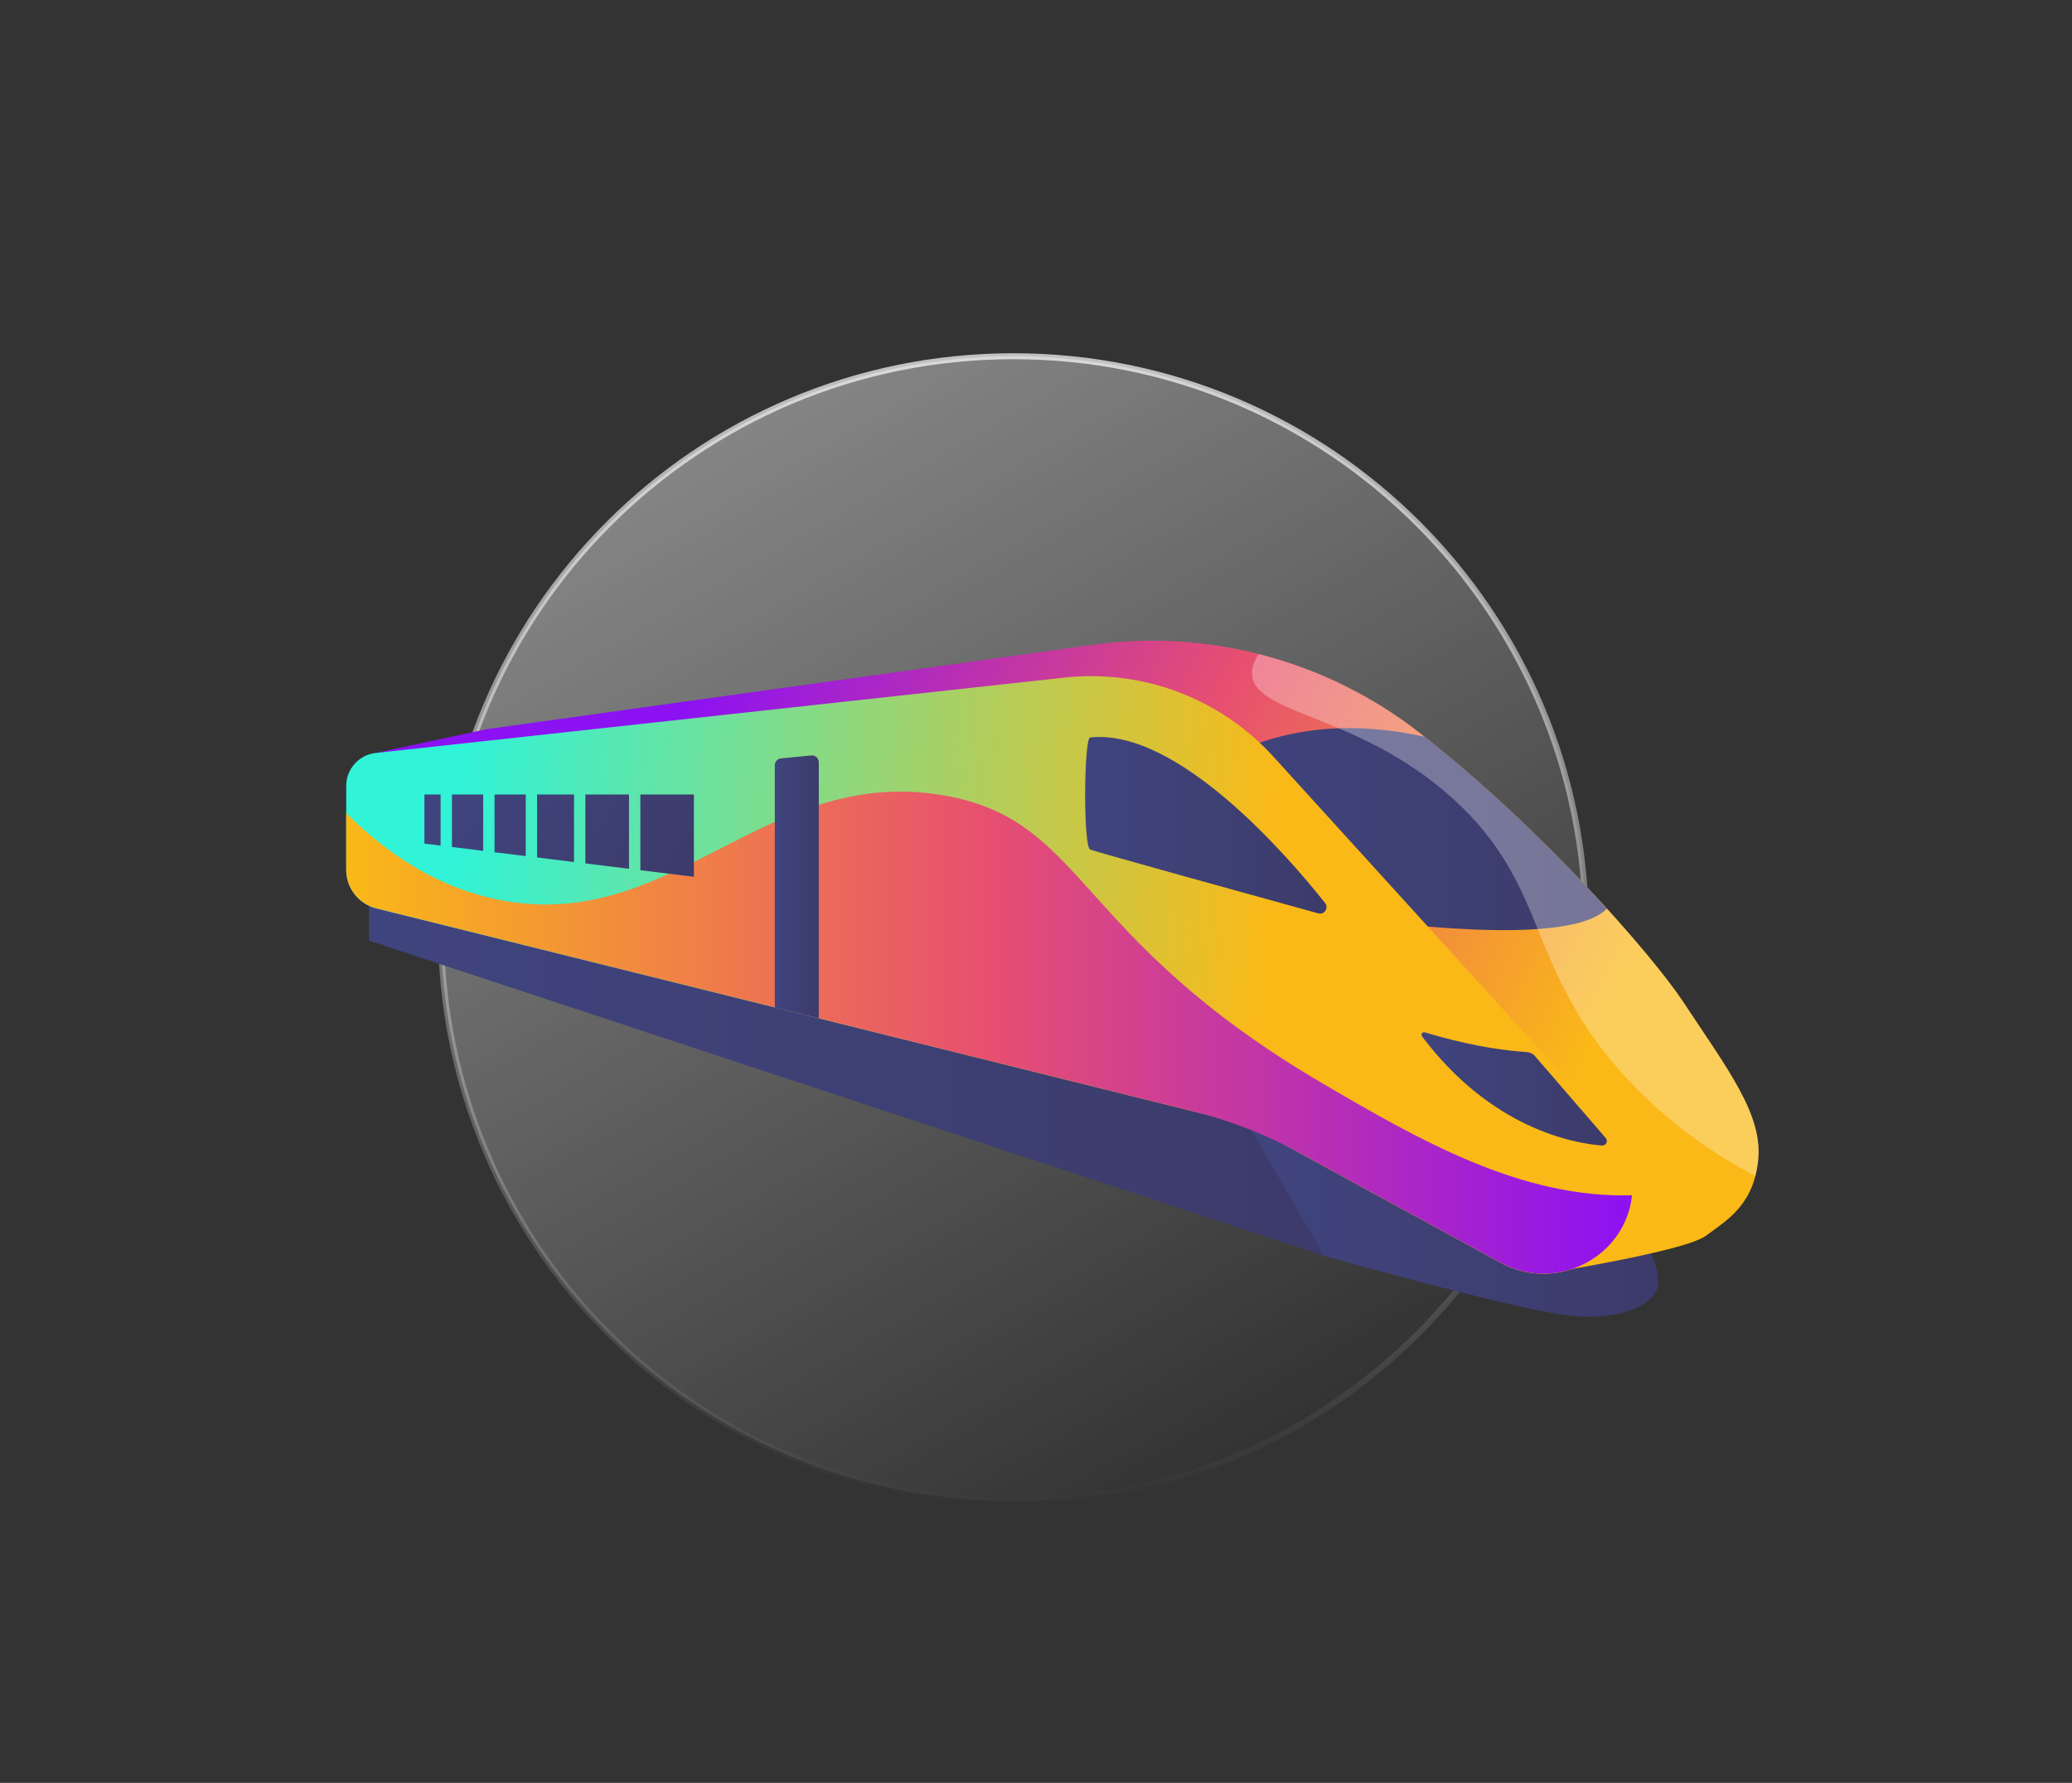
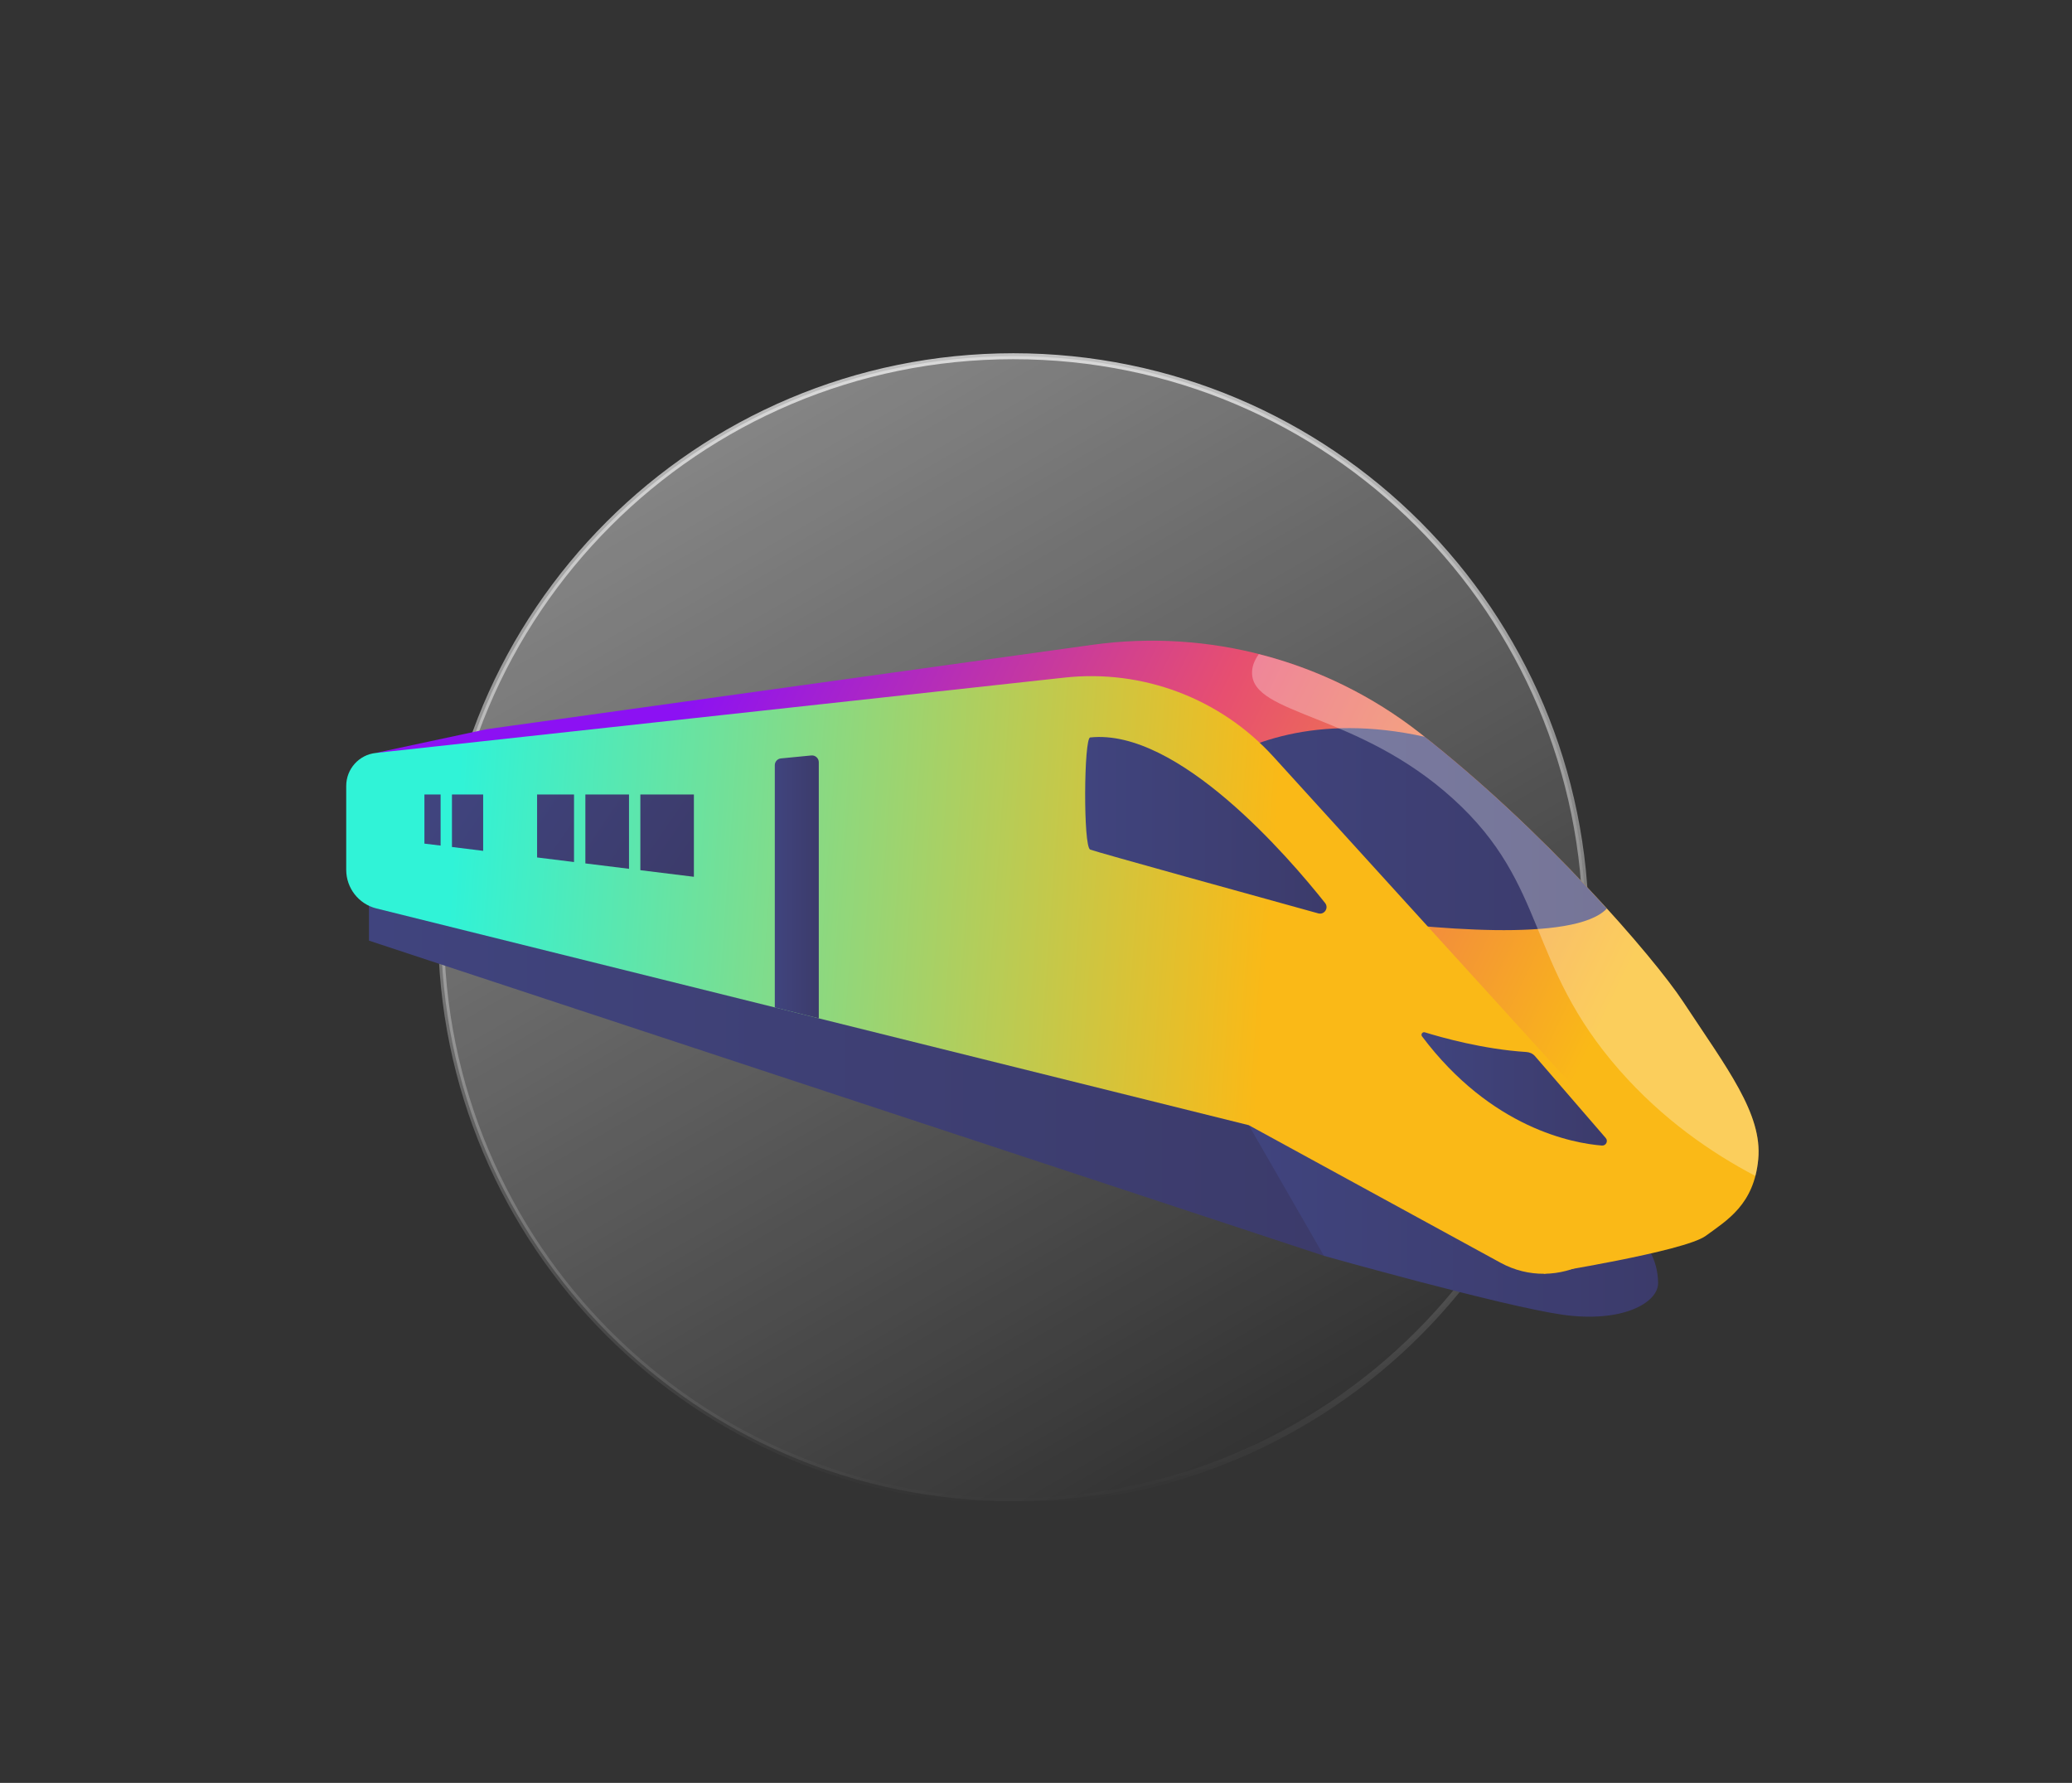
<svg xmlns="http://www.w3.org/2000/svg" id="Layer_1" x="0px" y="0px" viewBox="0 0 358 308" style="enable-background:new 0 0 358 308;" xml:space="preserve">
  <rect x="0" y="0" width="358" height="308" fill="#333333" stroke="none" />
  <style type="text/css"> .st0{fill:url(#SVGID_1_);stroke:url(#SVGID_00000139993453450518258410000018351276003641906355_);stroke-width:1.03;stroke-linecap:round;stroke-linejoin:round;stroke-miterlimit:10;} .st1{fill:url(#SVGID_00000144317994917564123370000008396751574924374429_);} .st2{fill:url(#SVGID_00000028290369119185641730000013612738090730428305_);} .st3{fill:url(#SVGID_00000044146965639305543440000016219705696411232134_);} .st4{fill:url(#SVGID_00000173152577551420626130000012423537832021105047_);} .st5{fill:url(#SVGID_00000060723123346375897600000000447450833011717511_);} .st6{fill:url(#SVGID_00000160160521757017608070000013017945233508211110_);} .st7{fill:url(#SVGID_00000115476160468188746350000012962334505037651899_);} .st8{fill:url(#SVGID_00000001637978904843140480000013321951376329166014_);} .st9{fill:url(#SVGID_00000026139101714334107360000016465457852084548495_);} .st10{fill:url(#SVGID_00000142164163650473124670000008121427277832964500_);} .st11{fill:url(#SVGID_00000022549560400588067490000003694587093469640587_);} .st12{fill:url(#SVGID_00000137108216799065602160000011852046209290623909_);} .st13{fill:url(#SVGID_00000034049345701902278180000002544502450167350914_);} .st14{fill:url(#SVGID_00000155825028824108834500000001048763871129357500_);} .st15{fill:url(#SVGID_00000080920524359502897640000014573431653421620115_);} .st16{opacity:0.3;} .st17{fill:#FFFFFF;} </style>
  <g>
    <linearGradient id="SVGID_1_" gradientUnits="userSpaceOnUse" x1="224.555" y1="246.108" x2="125.637" y2="74.776">
      <stop offset="0" style="stop-color:#FFFFFF;stop-opacity:0" />
      <stop offset="0.984" style="stop-color:#FFFFFF;stop-opacity:0.394" />
      <stop offset="1" style="stop-color:#FFFFFF;stop-opacity:0.4" />
    </linearGradient>
    <linearGradient id="SVGID_00000044886180355110668950000001102946770756043436_" gradientUnits="userSpaceOnUse" x1="175.097" y1="259.856" x2="175.097" y2="61.029">
      <stop offset="0" style="stop-color:#FFFFFF;stop-opacity:0" />
      <stop offset="1" style="stop-color:#FFFFFF;stop-opacity:0.7" />
    </linearGradient>
    <path style="fill:url(#SVGID_1_);stroke:url(#SVGID_00000044886180355110668950000001102946770756043436_);stroke-width:1.03;stroke-linecap:round;stroke-linejoin:round;stroke-miterlimit:10;" d=" M175.1,61.54c-54.63,0-98.9,44.27-98.9,98.9c0,54.63,44.27,98.9,98.9,98.9c54.62,0,98.9-44.27,98.9-98.9 C274,105.82,229.72,61.54,175.1,61.54L175.1,61.54z" />
  </g>
  <g>
    <linearGradient id="SVGID_00000014613501237422175810000005750120469011381690_" gradientUnits="userSpaceOnUse" x1="63.747" y1="185.067" x2="228.754" y2="185.067">
      <stop offset="0" style="stop-color:#40447E" />
      <stop offset="0.996" style="stop-color:#3C3B6B" />
    </linearGradient>
    <polygon style="fill:url(#SVGID_00000014613501237422175810000005750120469011381690_);" points="63.75,153.19 63.75,162.5 228.75,216.95 221.65,183.34 " />
    <linearGradient id="SVGID_00000095300325013533106100000007093236091986912919_" gradientUnits="userSpaceOnUse" x1="215.761" y1="210.922" x2="286.497" y2="210.922">
      <stop offset="0" style="stop-color:#40447E" />
      <stop offset="0.996" style="stop-color:#3C3B6B" />
    </linearGradient>
    <path style="fill:url(#SVGID_00000095300325013533106100000007093236091986912919_);" d="M215.76,194.38l12.99,22.57 c0,0,30.89,8.7,41.19,10.17c10.3,1.47,16.61-2.02,16.55-5.52c-0.15-8.32-8.21-11.46-8.21-11.46L215.76,194.38z" />
    <linearGradient id="SVGID_00000053515076547958730880000008524790345481882241_" gradientUnits="userSpaceOnUse" x1="272.912" y1="184.581" x2="122.866" y2="111.765">
      <stop offset="0" style="stop-color:#FAB917" />
      <stop offset="0.5" style="stop-color:#E74F70" />
      <stop offset="1" style="stop-color:#8C11F3" />
    </linearGradient>
    <path style="fill:url(#SVGID_00000053515076547958730880000008524790345481882241_);" d="M84.1,125.97l-19.17,4.1l133.92-7.53 l69.39,76.25l-1.47,21.25c0,0,24.28-3.84,27.95-6.54c3.68-2.7,8.34-5.39,9.07-13.24c0.74-7.85-5.39-15.69-12.99-27.22 c-5.05-7.66-24.18-29.83-45.59-46.5c-16.02-12.48-36.4-17.94-56.51-15.14L84.1,125.97z" />
    <linearGradient id="SVGID_00000159440003901579164270000007128853892756491185_" gradientUnits="userSpaceOnUse" x1="208.345" y1="143.239" x2="277.633" y2="143.239">
      <stop offset="0" style="stop-color:#40447E" />
      <stop offset="0.996" style="stop-color:#3C3B6B" />
    </linearGradient>
    <path style="fill:url(#SVGID_00000159440003901579164270000007128853892756491185_);" d="M277.63,156.96 c-8.34-9.18-19.53-20.25-31.49-29.68c-18.88-4.18-31.34,1.3-37.79,5.7l23.08,25.36C246.85,160.49,272.03,162.88,277.63,156.96z" />
    <linearGradient id="SVGID_00000097478494948254002700000015353023217909570188_" gradientUnits="userSpaceOnUse" x1="218.781" y1="167.756" x2="77.554" y2="157.703">
      <stop offset="0" style="stop-color:#FAB917" />
      <stop offset="1" style="stop-color:#30F3D7" />
    </linearGradient>
    <path style="fill:url(#SVGID_00000097478494948254002700000015353023217909570188_);" d="M215.76,194.38L65.04,156.94 c-3.07-0.76-5.22-3.52-5.22-6.67v-14.5c0-2.92,2.2-5.38,5.1-5.69l119-13.02c13.53-1.48,26.96,3.6,36.12,13.68l57.87,63.66 c3.14,3.46,4.37,7.55,4.12,11.46c-0.7,11.15-12.98,17.64-22.78,12.28L215.76,194.38z" />
    <linearGradient id="SVGID_00000032633502965713956480000006936779582578114716_" gradientUnits="userSpaceOnUse" x1="59.824" y1="178.4" x2="281.973" y2="178.4">
      <stop offset="0" style="stop-color:#FAB917" />
      <stop offset="0.5" style="stop-color:#E74F70" />
      <stop offset="1" style="stop-color:#8C11F3" />
    </linearGradient>
-     <path style="fill:url(#SVGID_00000032633502965713956480000006936779582578114716_);" d="M228.32,187.05 c-43.11-25.33-40.56-45.41-65.31-49.65c-30.65-5.25-46.42,23.5-76,18.2c-10.77-1.93-19.76-7.72-27.19-15.12v9.77 c0,3.16,2.15,5.91,5.22,6.67l140.95,35.02c6.49,1.61,12.74,4.05,18.61,7.25l34.66,18.93c9.61,5.25,21.58-0.89,22.72-11.63 C262.86,207.06,245.28,197.01,228.32,187.05z" />
    <linearGradient id="SVGID_00000106846015443523647010000010874408061906584230_" gradientUnits="userSpaceOnUse" x1="133.869" y1="153.213" x2="141.47" y2="153.213">
      <stop offset="0" style="stop-color:#40447E" />
      <stop offset="0.996" style="stop-color:#3C3B6B" />
    </linearGradient>
    <path style="fill:url(#SVGID_00000106846015443523647010000010874408061906584230_);" d="M141.47,175.92v-44.24 c0-0.69-0.6-1.24-1.29-1.17l-5.25,0.51c-0.6,0.06-1.06,0.56-1.06,1.17v41.85L141.47,175.92z" />
    <linearGradient id="SVGID_00000109022591371319737730000008245239566419944342_" gradientUnits="userSpaceOnUse" x1="187.492" y1="142.571" x2="229.199" y2="142.571">
      <stop offset="0" style="stop-color:#40447E" />
      <stop offset="0.996" style="stop-color:#3C3B6B" />
    </linearGradient>
    <path style="fill:url(#SVGID_00000109022591371319737730000008245239566419944342_);" d="M188.36,127.4 c-1.09,0.12-1.22,18.88,0,19.37c1.01,0.41,29.63,8.32,39.41,11.02c1.05,0.29,1.86-0.93,1.18-1.79 C222.71,148.14,203.54,125.78,188.36,127.4z" />
    <linearGradient id="SVGID_00000031928725948950490830000002197159455050452102_" gradientUnits="userSpaceOnUse" x1="245.613" y1="188.109" x2="277.633" y2="188.109">
      <stop offset="0" style="stop-color:#40447E" />
      <stop offset="0.996" style="stop-color:#3C3B6B" />
    </linearGradient>
    <path style="fill:url(#SVGID_00000031928725948950490830000002197159455050452102_);" d="M277.44,196.6l-12.21-14.13 c-0.38-0.44-0.91-0.69-1.49-0.73c-7.44-0.47-14.67-2.51-17.55-3.4c-0.42-0.13-0.75,0.35-0.49,0.7 c11.97,15.9,26.09,18.46,31.07,18.86C277.48,197.96,277.9,197.13,277.44,196.6z" />
    <g>
      <linearGradient id="SVGID_00000140007011205791381990000006330014819182507960_" gradientUnits="userSpaceOnUse" x1="80.451" y1="132.114" x2="115.022" y2="155.652">
        <stop offset="0" style="stop-color:#40447E" />
        <stop offset="0.996" style="stop-color:#3C3B6B" />
      </linearGradient>
      <polygon style="fill:url(#SVGID_00000140007011205791381990000006330014819182507960_);" points="99.18,137.25 92.8,137.25 92.8,148.13 99.18,148.92 " />
      <linearGradient id="SVGID_00000036951713518608269050000009428168396824842915_" gradientUnits="userSpaceOnUse" x1="76.058" y1="138.567" x2="110.629" y2="162.104">
        <stop offset="0" style="stop-color:#40447E" />
        <stop offset="0.996" style="stop-color:#3C3B6B" />
      </linearGradient>
      <polygon style="fill:url(#SVGID_00000036951713518608269050000009428168396824842915_);" points="78.09,146.32 83.48,146.99 83.48,137.25 78.09,137.25 " />
      <linearGradient id="SVGID_00000127006926163384002840000008698792281133816963_" gradientUnits="userSpaceOnUse" x1="78.177" y1="135.454" x2="112.748" y2="158.992">
        <stop offset="0" style="stop-color:#40447E" />
        <stop offset="0.996" style="stop-color:#3C3B6B" />
      </linearGradient>
-       <polygon style="fill:url(#SVGID_00000127006926163384002840000008698792281133816963_);" points="90.84,137.25 85.45,137.25 85.45,147.23 90.84,147.89 " />
      <linearGradient id="SVGID_00000086668767093643797030000006652204206678473884_" gradientUnits="userSpaceOnUse" x1="86.046" y1="123.896" x2="120.617" y2="147.434">
        <stop offset="0" style="stop-color:#40447E" />
        <stop offset="0.996" style="stop-color:#3C3B6B" />
      </linearGradient>
      <polygon style="fill:url(#SVGID_00000086668767093643797030000006652204206678473884_);" points="110.64,137.25 110.64,150.33 119.89,151.47 119.89,137.25 " />
      <linearGradient id="SVGID_00000168805463461887904310000004734438805837289614_" gradientUnits="userSpaceOnUse" x1="83.037" y1="128.316" x2="117.609" y2="151.853">
        <stop offset="0" style="stop-color:#40447E" />
        <stop offset="0.996" style="stop-color:#3C3B6B" />
      </linearGradient>
      <polygon style="fill:url(#SVGID_00000168805463461887904310000004734438805837289614_);" points="108.68,137.25 101.14,137.25 101.14,149.16 108.68,150.09 " />
      <linearGradient id="SVGID_00000175315034122940804470000004988452707247928996_" gradientUnits="userSpaceOnUse" x1="74.276" y1="141.184" x2="108.847" y2="164.722">
        <stop offset="0" style="stop-color:#40447E" />
        <stop offset="0.996" style="stop-color:#3C3B6B" />
      </linearGradient>
      <polygon style="fill:url(#SVGID_00000175315034122940804470000004988452707247928996_);" points="76.13,137.25 73.33,137.25 73.33,145.74 76.13,146.08 " />
    </g>
    <g class="st16">
      <path class="st17" d="M251.13,138.06c16.43,14.94,12.49,28.39,28.69,46.83c7.46,8.49,15.87,14.27,23.47,18.26 c0.23-0.88,0.4-1.83,0.5-2.88c0.74-7.85-5.39-15.69-12.99-27.22c-5.05-7.66-24.18-29.83-45.59-46.5 c-8.28-6.45-17.74-11.02-27.71-13.55c-0.87,1.2-1.18,2.28-1.17,3.25C216.36,123.58,234.64,123.06,251.13,138.06z" />
    </g>
  </g>
</svg>